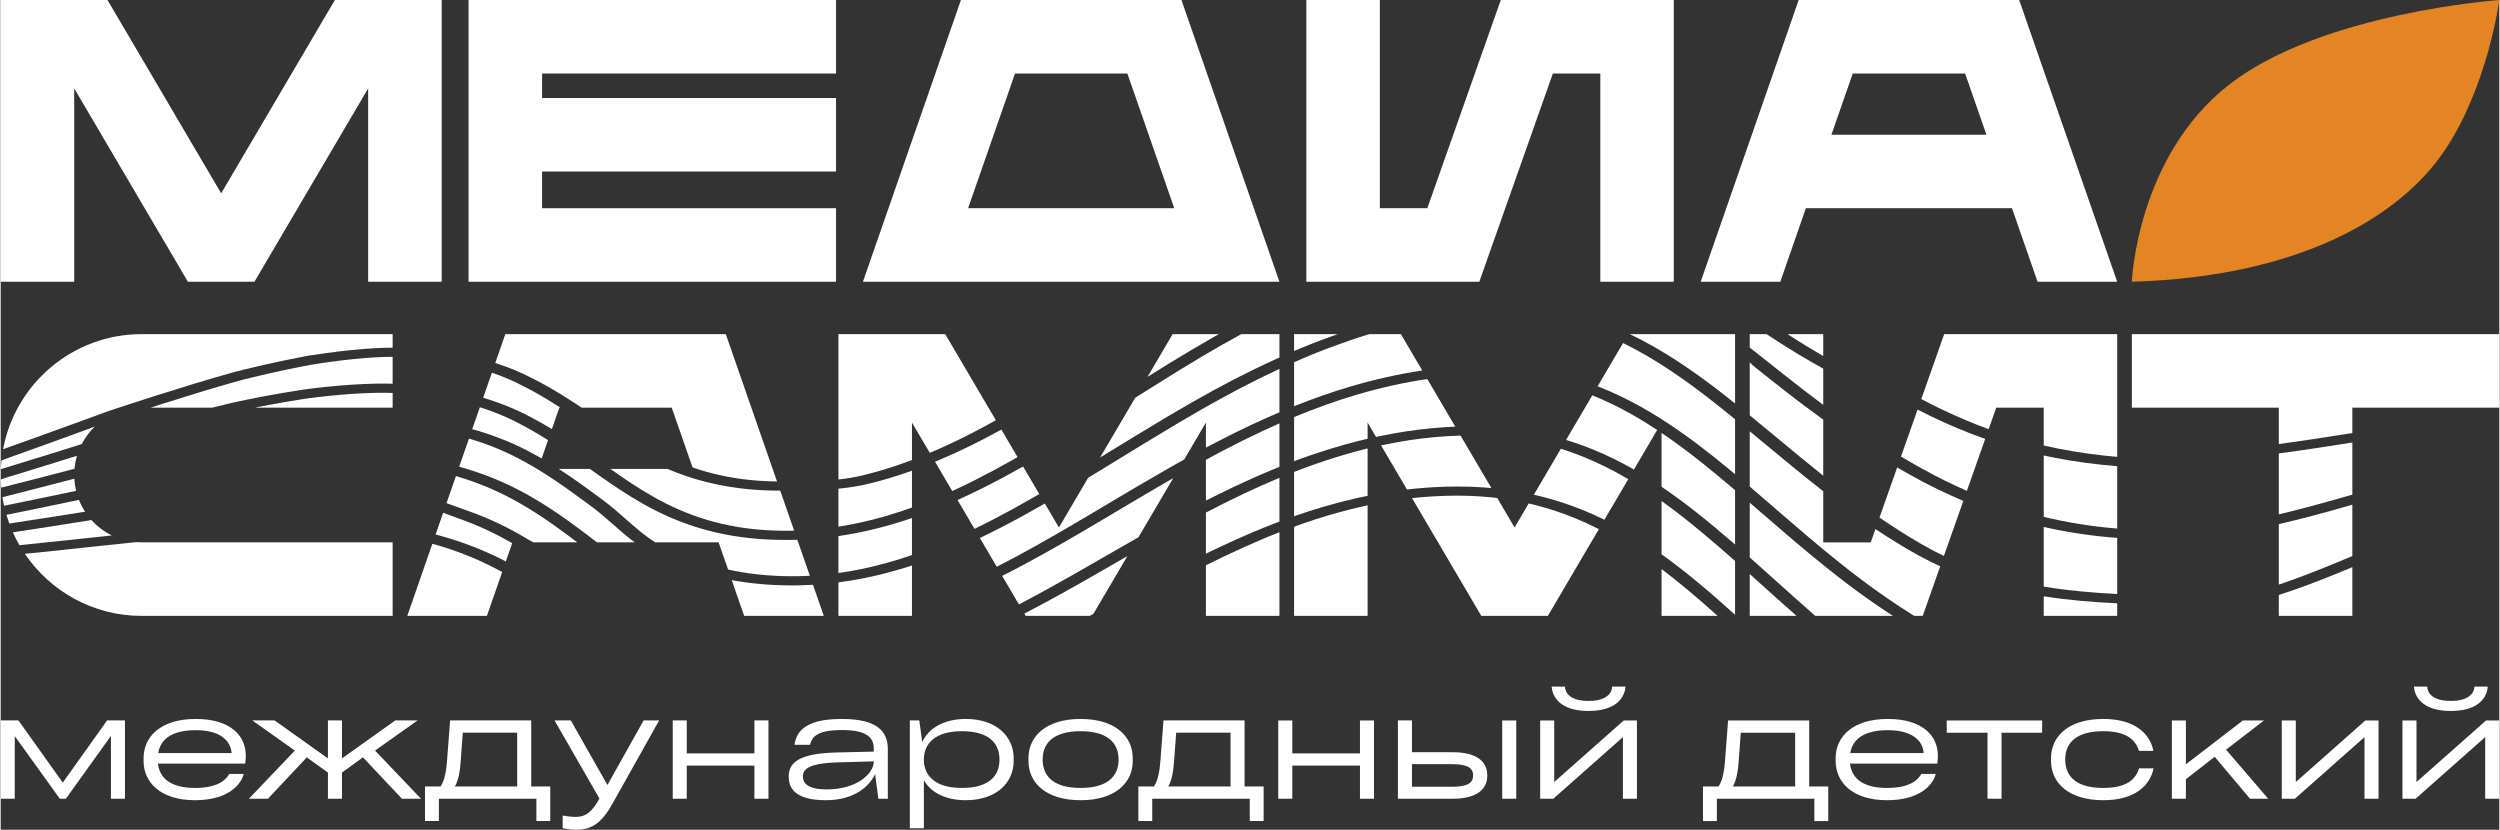
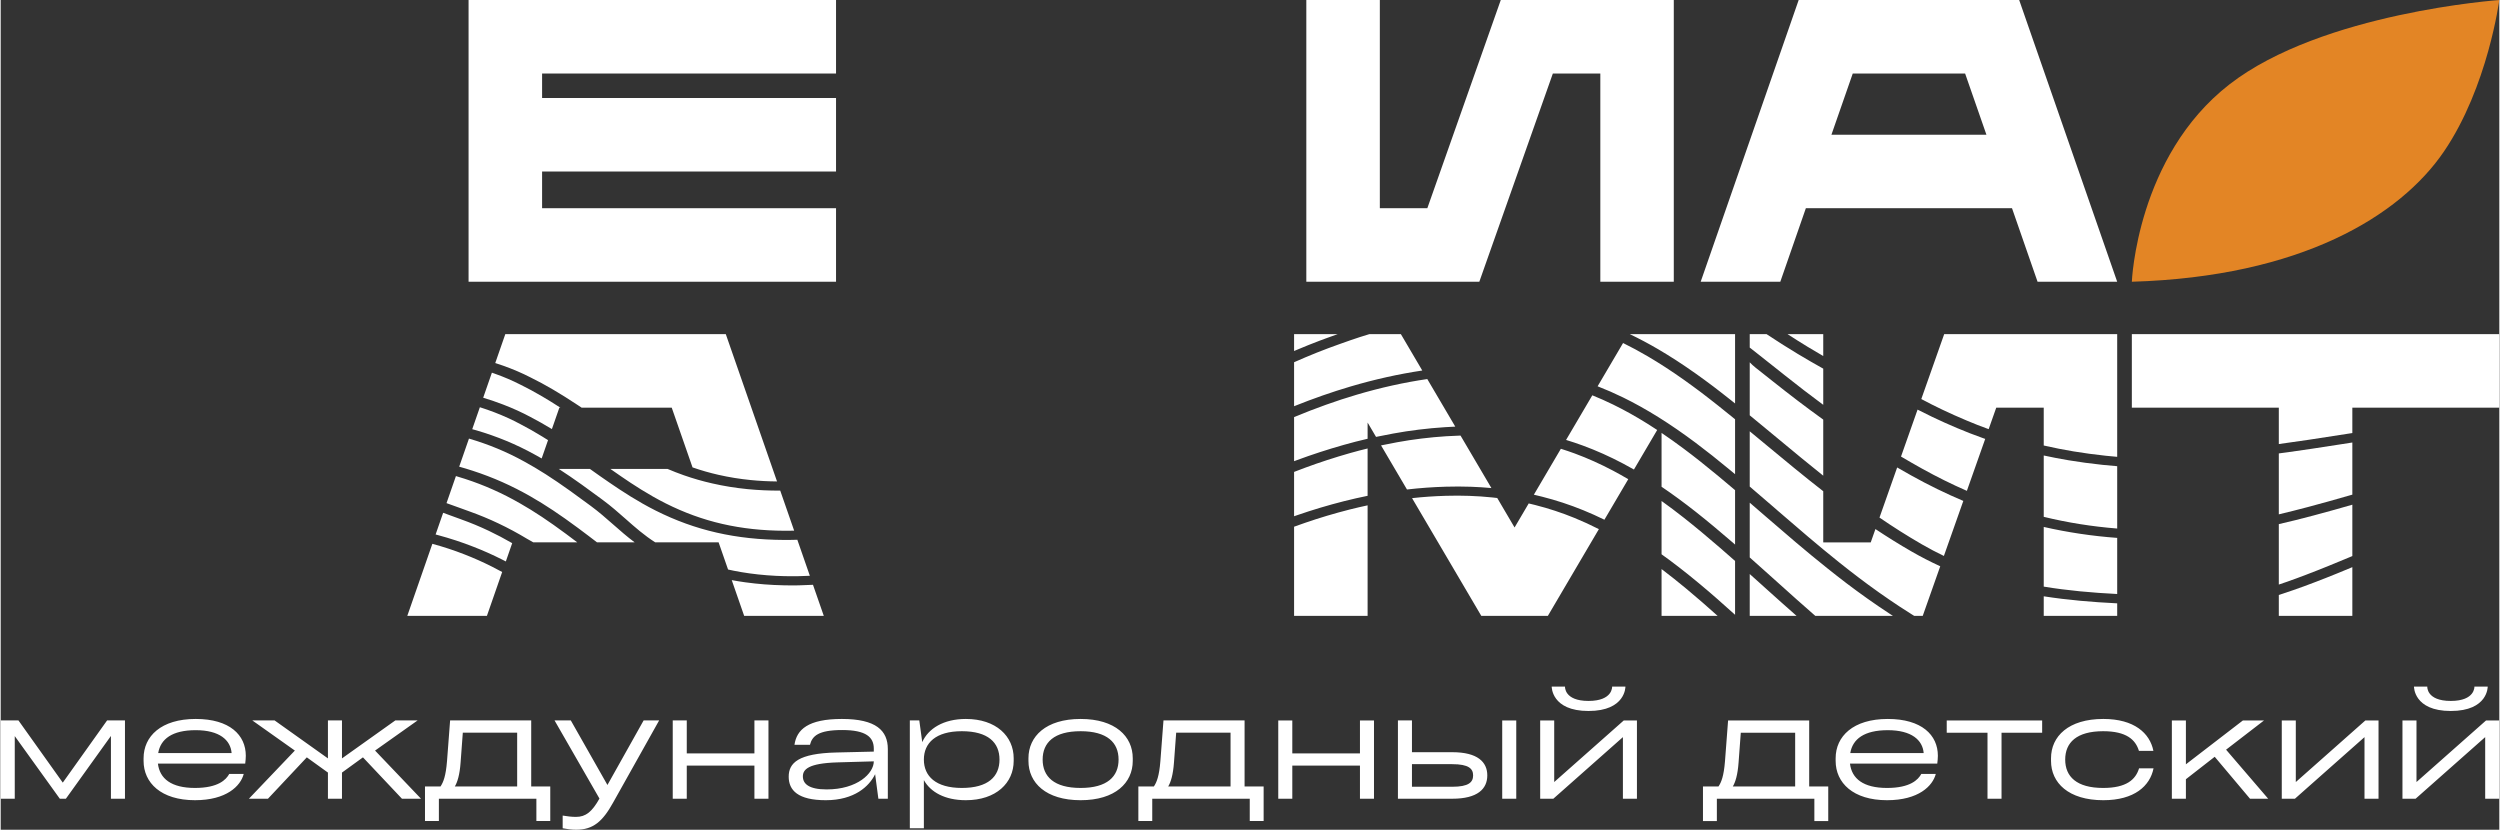
<svg xmlns="http://www.w3.org/2000/svg" xml:space="preserve" width="2094px" height="695px" style="shape-rendering:geometricPrecision; text-rendering:geometricPrecision; image-rendering:optimizeQuality; fill-rule:evenodd; clip-rule:evenodd" viewBox="0 0 2014.25 668.9">
  <rect x="0" y="0" width="2014.25" height="668.9" fill="#333333" stroke="none" />
  <defs>
    <style type="text/css">  .fil0 {fill:#E38525} .fil1 {fill:white} .fil2 {fill:white;fill-rule:nonzero}  </style>
  </defs>
  <g id="Слой_x0020_1">
    <g id="_105553164767232">
      <path class="fil0" d="M1718.02 227.12c0,0 3.93,-101.04 78.64,-159.06 74.7,-58.03 217.56,-68.03 217.56,-68.03 0,0 -9.17,70.02 -44.56,122.05 -35.39,52.02 -115.33,101.03 -251.64,105.04z" />
      <g>
-         <path class="fil1" d="M0.06 386.47c0.07,2.24 0.21,4.45 0.4,6.65 2.82,-0.73 5.65,-1.45 8.47,-2.16 17.23,-4.36 34.12,-8.77 50.57,-13.07 0.34,-3.61 1.02,-7.12 2.03,-10.49 -5.91,1.85 -12.01,3.76 -18.46,5.76 -9.57,2.97 -19.32,5.98 -29.23,9.01l-7.09 2.15 -6.69 2.15zm1.36 14.36c0.36,2.32 0.8,4.61 1.31,6.87l6.59 -1.35c17,-3.43 34.99,-7.2 51.47,-10.66 -0.77,-3.17 -1.26,-6.45 -1.44,-9.8 -5.5,1.43 -11.04,2.87 -16.6,4.32 -9.97,2.58 -19.82,5.12 -29.28,7.52l-7.19 1.81 -4.86 1.29zm3.21 14.21c0.7,2.36 1.47,4.7 2.31,7l2.89 -0.44c15.93,-2.4 31.17,-4.81 46.08,-7.17l11.94 -1.88 0.2 -0.03c-1.95,-3 -3.62,-6.19 -4.96,-9.56 -15.89,3.34 -33.21,6.96 -50.18,10.39l-8.28 1.69zm5.21 14.11c1.59,3.54 3.35,7 5.28,10.35 17.04,-1.72 34.61,-3.6 50.49,-5.3l6.22 -0.67c5.85,-0.63 11.77,-1.27 17.73,-1.9 -6.21,-3.08 -11.76,-7.3 -16.35,-12.4l-2.53 0.41c-9.31,1.47 -18.82,2.98 -28.94,4.57 -10.22,1.61 -20.12,3.14 -29.24,4.53l-2.66 0.41zm9.65 17.32c20.43,30.16 54.97,50.02 94.07,50.02l202.41 0 0 -59.27 -202.41 0c-1.5,0 -2.99,-0.06 -4.46,-0.18 -11.65,1.19 -23.34,2.43 -34.82,3.65l-4.19 0.45c-8.89,0.96 -18.43,1.98 -28.45,3.04 -7.29,0.77 -14.73,1.54 -22.15,2.29zm45.84 -88.46c2.74,-5.29 6.33,-10.08 10.58,-14.18 -2.89,1.1 -5.39,2.05 -6.41,2.42 -17.43,6.35 -36.9,13.44 -55.39,20.02l-7.16 2.55c-1.02,0.38 -2.19,0.83 -3.37,1.28l-0.76 0.29 0 0 -2.22 0.85c-0.24,2.31 -0.4,4.64 -0.49,6.99 2.79,-0.88 5.59,-1.75 8.4,-2.6 9.5,-2.9 19.29,-5.92 29.17,-8.98 8.97,-2.79 18.3,-5.71 27.65,-8.64zm55.5 -29.38l49.67 0c4.56,-1.13 8.93,-2.19 13.15,-3.2l2.22 -0.53 0.01 0.01c0.97,-0.24 1.91,-0.46 2.57,-0.62 0.84,-0.19 1.73,-0.38 2.68,-0.58l7.12 -1.48c2.86,-0.58 5.33,-1.08 7.39,-1.48 2.2,-0.43 4.53,-0.88 6.98,-1.34 4.92,-0.93 9.73,-1.8 14.38,-2.59 4.8,-0.83 9.46,-1.58 13.96,-2.27l5.64 -0.83 5.34 -0.67 0.01 0c1.7,-0.21 3.5,-0.42 5.34,-0.62 1.7,-0.19 3.46,-0.39 5.25,-0.58l0 0c3.58,-0.36 7.04,-0.69 10.34,-0.98 3.26,-0.28 6.53,-0.52 9.79,-0.74 7.37,-0.47 14.01,-0.76 20.12,-0.87 4.7,-0.08 9.06,-0.05 13.18,0.08l0 -21.67c-3.99,-0.02 -8.23,0.09 -12.9,0.33 -5.65,0.3 -11.91,0.8 -19.13,1.52 -2.96,0.3 -6.09,0.66 -9.36,1.05 -3.33,0.41 -6.66,0.85 -9.94,1.3 -1.54,0.22 -3.25,0.47 -5.12,0.75 -1.89,0.28 -3.59,0.55 -5.08,0.78l-5.13 0.83 -5.28 0.99c-4.4,0.85 -8.9,1.76 -13.49,2.73 -4.63,0.98 -9.36,2.01 -14.14,3.1 -2.16,0.5 -4.49,1.04 -6.94,1.62 -2.65,0.62 -5,1.19 -7.11,1.7l-7.13 1.76c-0.48,0.11 -1.04,0.26 -1.66,0.42 -0.53,0.14 -1.08,0.3 -1.62,0.45l-3.59 1.01c-8.63,2.43 -17.62,5.06 -27.12,7.95 -9.57,2.9 -19.75,6.08 -30.67,9.56 -3.05,0.97 -6.28,2 -9.73,3.11zm84.1 0l111.04 0 0 -11.84c-4.18,-0.16 -8.61,-0.2 -13.42,-0.11 -5.65,0.1 -11.88,0.38 -18.91,0.83 -3.02,0.2 -6.2,0.44 -9.5,0.73 -3.39,0.29 -6.65,0.6 -9.8,0.92 -1.62,0.17 -3.35,0.36 -5.17,0.56 -1.55,0.18 -3.22,0.37 -5.02,0.59l-5.16 0.65 -5.26 0.76c-4.39,0.68 -8.89,1.4 -13.46,2.19 -4.67,0.8 -9.4,1.65 -14.14,2.55 -2.16,0.4 -4.51,0.86 -7.09,1.36 -1.44,0.29 -2.82,0.56 -4.11,0.81zm111.04 -48.35l0 -10.91 -202.41 0c-55.52,0 -101.85,40.04 -111.64,92.76l6.16 -2.19c10.21,-3.64 20.12,-7.21 29.57,-10.64 9.81,-3.55 19.43,-7.05 28.45,-10.33l14.65 -5.36 2.55 -0.92c0.61,-0.23 1.32,-0.49 2.45,-0.89 0.87,-0.32 1.72,-0.61 2.53,-0.88l7.34 -2.42c5.16,-1.69 10.29,-3.36 15.4,-5.01 4.59,-1.49 9.23,-2.98 13.92,-4.48 11.2,-3.57 21.47,-6.77 30.94,-9.64 9.61,-2.9 18.69,-5.57 27.39,-8.03l3.61 -1.01c0.66,-0.19 1.32,-0.37 1.97,-0.54 0.69,-0.18 1.35,-0.36 1.95,-0.51 1.39,0 5.7,-1.75 7.09,-1.75 2.69,-0.65 5.1,-1.23 7.3,-1.75 2.24,-0.52 4.62,-1.08 7.04,-1.64 4.97,-1.13 9.88,-2.22 14.71,-3.23 4.65,-0.98 9.21,-1.9 13.63,-2.74 1.98,-0.37 9.22,-1.92 11,-1.92 2.2,-0.34 4.05,-0.62 5.39,-0.82 1.65,-0.25 3.37,-0.5 5.19,-0.76 3.55,-0.49 7.02,-0.95 10.36,-1.35 3.22,-0.39 6.49,-0.76 9.77,-1.09 7.67,-0.76 14.36,-1.29 20.4,-1.61 4.76,-0.24 9.14,-0.36 13.29,-0.34z" />
        <path class="fil1" d="M406.79 269.37l-8.1 23.29c2.16,0.69 4.28,1.4 6.38,2.14 7.85,2.79 15.2,5.93 22.05,9.45 5.92,2.91 11.84,6.1 18.1,9.77 6.27,3.68 12.85,7.81 20.08,12.6 0.98,0.66 1.99,1.33 3.01,2.01l72.64 0 16.77 48.15c6.89,2.41 13.86,4.4 21.01,6.02 8.39,1.91 17.04,3.31 25.94,4.19 6.9,0.69 13.96,1.06 21.17,1.12l-41.3 -118.74 -177.75 0zm-10.81 31.06l-7.02 20.19c5.61,1.7 11,3.55 16.18,5.54 7.86,3.02 15.2,6.36 22,10.02 5.64,2.93 11.28,6.11 17.22,9.72l6.01 -17.27 0.81 0c-5.21,-3.36 -10.04,-6.36 -14.66,-9.07 -6.06,-3.56 -11.79,-6.65 -17.55,-9.48l-0.02 -0.01c-6.36,-3.26 -13.22,-6.2 -20.57,-8.8 -0.79,-0.29 -1.59,-0.56 -2.4,-0.84zm-9.69 27.86l-6.16 17.71c1.12,0.29 2.22,0.59 3.3,0.91l0.01 0c8.37,2.45 16.38,5.27 24.16,8.49 7.78,3.23 15.33,6.86 22.74,10.95 1.92,1.04 3.84,2.12 5.77,3.23l5.14 -14.75c-1.6,-1.02 -3.18,-2.01 -4.74,-2.96 -6.06,-3.72 -11.79,-6.96 -17.56,-9.94l-0.02 -0.01c-6.42,-3.46 -13.3,-6.6 -20.65,-9.43 -3.86,-1.48 -7.85,-2.89 -11.99,-4.2zm-8.79 25.27l-7.88 22.65c3.69,1.03 7.32,2.12 10.88,3.29 8.17,2.65 16.1,5.68 23.88,9.14 7.79,3.46 15.39,7.33 22.91,11.64 5.92,3.39 11.83,7.04 18.07,11.19 6.22,4.14 12.78,8.78 20.03,14.15 2.74,2.03 5.6,4.18 8.5,6.38 2.23,1.69 4.54,3.45 6.85,5.22l30.35 0c-6.13,-4.57 -11.74,-9.5 -17.34,-14.43 -5.79,-5.09 -11.58,-10.17 -17.87,-14.81l-0.2 -0.15c-5.44,-4.01 -11.06,-8.15 -16.6,-12.11 -7.11,-5.09 -13.53,-9.45 -19.59,-13.33 -6.07,-3.87 -11.81,-7.27 -17.57,-10.41l-0.01 0c-7.03,-3.88 -14.17,-7.32 -21.52,-10.37 -7.36,-3.05 -14.93,-5.71 -22.8,-8.02l-0.09 -0.03zm-10.51 30.22l-7.59 21.82c3.85,1.34 7.65,2.73 11.48,4.13 2.43,0.88 4.88,1.77 6.87,2.49 8.02,2.86 15.85,6.09 23.59,9.77 7.75,3.68 15.4,7.79 23.05,12.4 1.61,0.96 3.27,1.9 4.99,2.83l35.44 0c-2.97,-2.26 -5.97,-4.51 -8.94,-6.72 -7.09,-5.25 -13.51,-9.79 -19.6,-13.84 -6.09,-4.04 -11.84,-7.59 -17.59,-10.87l-0.01 0c-7.18,-4.13 -14.41,-7.81 -21.79,-11.09 -7.35,-3.28 -14.87,-6.15 -22.64,-8.68 -2.39,-0.78 -4.81,-1.53 -7.26,-2.24zm-10.3 29.6l-6.08 17.49c0.59,0.16 1.18,0.31 1.77,0.47 10.01,2.7 19.54,5.83 28.59,9.38 7.85,3.04 15.58,6.48 23.29,10.37 0.99,0.5 1.98,1 2.96,1.52l5.13 -14.74c-6.27,-3.63 -12.53,-6.93 -18.84,-9.93 -7.37,-3.5 -14.83,-6.58 -22.46,-9.31l0 -0.01c-2.93,-1.05 -5.22,-1.89 -7.47,-2.72 -2.3,-0.84 -4.59,-1.69 -6.89,-2.52zm-8.7 25.01l-20.21 58.1 64.19 0 12.3 -35.37c-2.71,-1.48 -5.4,-2.9 -8.1,-4.26 -7.41,-3.74 -14.8,-7.03 -22.28,-9.93l0 0c-8.21,-3.22 -16.84,-6.07 -25.9,-8.54zm179.69 -1.17l51.07 0 7.61 21.89c1.5,0.34 3.01,0.66 4.52,0.97 4.15,0.83 8.41,1.55 12.8,2.15 4.62,0.64 9.32,1.15 14.1,1.52 4.8,0.38 9.62,0.62 14.45,0.72 6.67,0.15 13.36,0.05 20.07,-0.3l-10.1 -29.05 -0.8 0.03c-1.62,0.05 -3.26,0.08 -4.93,0.1 -1.64,0.02 -3.3,0.02 -4.96,0.02 -19.4,-0.09 -37.31,-2.01 -54.34,-5.9l0 0c-17.04,-3.89 -33.19,-9.75 -49.06,-17.72 -7.34,-3.69 -14.26,-7.68 -20.55,-11.57 -6.31,-3.91 -11.96,-7.7 -16.78,-11.01 -4.99,-3.37 -10.02,-6.96 -14.96,-10.47l-0.83 -0.59 -25.1 0c5.81,3.75 11.91,7.92 18.57,12.68 5.16,3.68 10.18,7.39 15.08,11l1.84 1.36c6.7,4.94 12.61,10.16 18.43,15.29 7.59,6.71 15.03,13.27 23.87,18.88zm61.65 30.44l10.02 28.83 64.19 0 -8.71 -25.05c-7.87,0.46 -15.71,0.6 -23.54,0.41 -5.31,-0.11 -10.52,-0.36 -15.63,-0.76 -5.13,-0.4 -10.22,-0.95 -15.28,-1.64l0 0c-3.74,-0.52 -7.42,-1.11 -11.05,-1.79zm50.32 -39.86l-11.23 -32.29c-9.02,0.04 -17.81,-0.36 -26.39,-1.2 -9.69,-0.96 -19.11,-2.48 -28.25,-4.57 -7.86,-1.77 -15.49,-3.96 -23.01,-6.59 -4.44,-1.56 -8.84,-3.27 -13.22,-5.14l-46.09 0c2.83,1.99 5.68,3.98 8.54,5.93 4.74,3.26 10.27,6.97 16.34,10.73 6.09,3.77 12.77,7.62 19.83,11.17 14.78,7.43 29.79,12.9 45.59,16.53 15.81,3.63 32.4,5.43 50.34,5.5 2.52,0.01 5.03,-0.01 7.55,-0.07z" />
-         <path class="fil1" d="M734.62 340.64l14.38 24.44c2.55,-1.08 5.13,-2.2 7.73,-3.35 9.23,-4.11 18.81,-8.74 28.87,-13.98 5.42,-2.82 10.97,-5.81 16.67,-8.97l-40.83 -69.41 -86.09 0 0 117.16c6.65,-0.71 13.34,-1.79 20.12,-3.45 9.93,-2.44 19.91,-5.4 30.06,-8.94 3.01,-1.05 6.04,-2.15 9.09,-3.3l0 -30.2zm18.6 31.62l13.87 23.58c6.05,-2.76 12.25,-5.75 18.63,-8.97 10.04,-5.06 20.51,-10.69 31.57,-16.96 0.82,-0.47 1.64,-0.93 2.46,-1.4l-13.05 -22.19c-4.49,2.46 -8.89,4.81 -13.21,7.06 -10.18,5.29 -19.98,10.02 -29.53,14.26 -3.61,1.61 -7.19,3.15 -10.74,4.62zm18.13 30.83l13.69 23.27c11.26,-5.47 22.47,-11.37 33.58,-17.51 6.25,-3.45 12.47,-6.99 18.65,-10.57l-13.07 -22.21c-10.71,6.05 -20.89,11.51 -30.66,16.43 -7.62,3.84 -15,7.36 -22.19,10.59zm18.01 30.62l13.63 23.18c4.69,-2.38 9.46,-4.87 14.35,-7.48 10.66,-5.7 21.36,-11.69 31.66,-17.61 10.17,-5.84 20.16,-11.73 29.37,-17.21l12.25 -7.28c16.54,-9.83 33.62,-19.98 51.06,-29.93 4.25,-2.42 8.38,-4.75 12.41,-6.99l17.5 -29.75 0 20.22c1.93,-1.02 3.84,-2.03 5.73,-3.02 11.13,-5.83 21.6,-11.02 31.78,-15.76 7.35,-3.44 14.6,-6.69 21.76,-9.73l0 -34.95c-4.34,2.02 -8.98,4.23 -14.08,6.7 -10.09,4.94 -20.39,10.27 -31.3,16.23 -10.91,5.96 -22.52,12.59 -35.19,20.09 -17.88,10.61 -35.45,21.38 -52.44,31.79l-10.73 6.58c-3.47,2.13 -6.96,4.26 -10.47,6.39l-23.55 40.04 -11.36 -19.32c-4.98,2.86 -9.99,5.69 -15.03,8.47 -12.32,6.81 -24.79,13.33 -37.35,19.34zm17.96 30.53l13.52 23c3.99,-2.09 7.93,-4.18 11.79,-6.25 5.14,-2.76 10.18,-5.52 15.09,-8.24l0 0c5.56,-3.07 10.96,-6.11 16.07,-9.02 5.52,-3.14 10.27,-5.86 14.63,-8.37l11.56 -6.65c8.53,-4.92 17.18,-9.89 25.58,-14.67l1.64 -0.92 28.05 -47.69c-7.24,4.16 -14.4,8.33 -21.47,12.49 -8.28,4.87 -17.09,10.11 -25.78,15.27l-10.98 6.53c-9.07,5.39 -19.02,11.25 -29.57,17.31 -10.41,5.98 -21.21,12.04 -31.96,17.79 -6.23,3.34 -12.28,6.47 -18.17,9.42zm17.89 30.43l1.07 1.82 51.71 0 0.63 -0.35 2.25 -1.26 27.39 -46.57c-2.99,1.72 -5.96,3.43 -8.91,5.13l-12.39 7.13 0 0.01 -0.55 0.32c-8.87,5.08 -19.32,11.06 -30.29,17.15 -5.04,2.79 -10.06,5.54 -15.05,8.22 -5.07,2.72 -10.29,5.49 -15.6,8.26l0 0.01 -0.26 0.13zm146.38 -124.01l0 32.9c1.95,-0.99 3.89,-1.97 5.81,-2.94 11.12,-5.58 21.59,-10.54 31.79,-15.08l0.01 0c6.37,-2.83 12.45,-5.43 18.3,-7.82 1.12,-0.46 2.24,-0.91 3.36,-1.35l0 -35.07c-4.69,2.07 -9.42,4.21 -14.2,6.45 -10.05,4.7 -20.36,9.81 -31.31,15.55 -4.47,2.34 -9.05,4.79 -13.76,7.36zm0 42.55l0 33.13c2.03,-0.99 4.05,-1.97 6.05,-2.93 11.11,-5.33 21.58,-10.07 31.8,-14.39 5.8,-2.46 11.67,-4.84 17.63,-7.12 1.26,-0.49 2.52,-0.96 3.79,-1.44l0 -35.26c-4.66,1.94 -9.42,3.98 -14.3,6.15 -10.05,4.47 -20.35,9.35 -31.29,14.84 -4.44,2.23 -8.99,4.57 -13.68,7.02zm0 42.52l0 40.76 59.27 0 0 -67.43c-4.92,1.91 -9.73,3.87 -14.45,5.88l0 0c-10.04,4.24 -20.34,8.9 -31.29,14.15 -4.39,2.11 -8.89,4.32 -13.53,6.64zm59.27 -167.57l0 -18.79 -30.77 0c-4.72,2.56 -9.54,5.24 -14.5,8.06 -10.94,6.22 -22.55,13.1 -35.2,20.87 -9.27,5.72 -18.57,11.52 -27.81,17.32 -2.67,1.67 -5.32,3.34 -7.96,5.01l-28.35 48.19 2.14 -1.31c8.63,-5.29 17.41,-10.67 26.3,-16.07 8.92,-5.43 17.93,-10.87 26.95,-16.23 12.75,-7.54 24.5,-14.24 35.63,-20.33 11.1,-6.05 21.55,-11.47 31.76,-16.46l0.01 -0.01c7.09,-3.43 13.41,-6.42 19.3,-9.11 0.84,-0.39 1.67,-0.77 2.5,-1.14zm-48.84 -18.79l-37.26 0 -20.24 34.43c5.62,-3.52 11.31,-7.06 17.06,-10.61l0.01 -0.01c12.76,-7.83 24.5,-14.79 35.61,-21.09 1.62,-0.92 3.22,-1.83 4.82,-2.72zm-306.67 124.59l0 30.62c5.94,-0.93 11.89,-2.05 17.89,-3.37 13.59,-2.99 27.36,-7.01 41.38,-12.06l0 -29.7c-1.06,0.38 -2.11,0.76 -3.17,1.12 -10.62,3.7 -21.08,6.8 -31.54,9.35 -8.19,2.01 -16.38,3.25 -24.56,4.04zm0 38.2l0 29.78c5.92,-0.82 11.86,-1.84 17.84,-3.06 13.59,-2.77 27.37,-6.56 41.43,-11.4l0 -29.84c-11.05,3.76 -21.97,6.92 -32.81,9.47 -8.87,2.09 -17.68,3.77 -26.46,5.05zm0 37.33l0 27 59.27 0 0 -40.6c-12.89,4.2 -25.6,7.56 -38.19,10.1 -7.06,1.43 -14.08,2.59 -21.08,3.5z" />
        <path class="fil1" d="M1042.66 269.37l0 13.59c0.72,-0.31 1.44,-0.61 2.16,-0.91 3.05,-1.31 6.17,-2.59 9.33,-3.85 3.18,-1.27 6.25,-2.46 9.23,-3.59 1.55,-0.59 3.14,-1.18 4.75,-1.76 1.66,-0.61 3.23,-1.18 4.7,-1.7 1.88,-0.68 3.52,-1.27 4.97,-1.78l-35.14 0zm0 22.65l0 35.45c15.53,-6.23 30.67,-11.52 45.62,-15.93 19.44,-5.73 38.55,-9.98 57.72,-12.85l-17.24 -29.32 -25.43 0c-5.08,1.52 -10.07,3.13 -14.96,4.82l-0.01 0.01c-2.11,0.72 -4.55,1.59 -7.34,2.59l-1.94 0.69c-2.2,0.78 -4.45,1.6 -6.72,2.44l-2.48 0.91c-2.99,1.12 -6.01,2.3 -9.03,3.5 -3.03,1.22 -6.03,2.45 -8.98,3.7 -2.99,1.27 -6.04,2.58 -9.21,3.99zm0 44.22l0 35.55c0.8,-0.3 1.59,-0.59 2.39,-0.89 6,-2.23 12.16,-4.37 18.46,-6.42 6.26,-2.04 12.65,-3.98 19.17,-5.83 6.28,-1.79 12.7,-3.44 19.25,-4.95l0 -13.06 6.8 11.56c4.5,-0.96 9.07,-1.85 13.7,-2.68 6.89,-1.27 13.82,-2.33 20.78,-3.18 6.98,-0.86 14.06,-1.52 21.23,-1.98 2.72,-0.18 5.44,-0.33 8.16,-0.44l-22.56 -38.35c-18.82,2.76 -37.63,6.92 -56.84,12.61 -16.47,4.87 -33.23,10.87 -50.54,18.06zm0 44.19l0 35.74c0.9,-0.31 1.8,-0.62 2.7,-0.93l0.01 0c6.09,-2.11 12.26,-4.1 18.51,-5.97 6.3,-1.88 12.7,-3.64 19.19,-5.29l0.01 0c6.35,-1.6 12.63,-3.03 18.85,-4.29l0 -38.16c-4.74,1.15 -9.42,2.38 -14.05,3.69 -6.27,1.79 -12.45,3.66 -18.51,5.64 -6.03,1.96 -11.97,4.03 -17.83,6.2l-0.01 0c-2.96,1.1 -5.91,2.22 -8.87,3.37zm0 44.18l0 71.88 59.27 0 0 -89.11c-4.73,1.01 -9.51,2.12 -14.33,3.33 -6.29,1.6 -12.46,3.3 -18.49,5.1 -6.09,1.82 -12.03,3.73 -17.79,5.73 -2.89,1 -5.78,2.02 -8.66,3.07zm70.11 -65.55l20.9 35.54c10.45,-1.21 20.85,-1.96 31.28,-2.25 6.81,-0.21 13.56,-0.19 20.25,0.04 5.56,0.2 11.06,0.55 16.53,1.05l-24.89 -42.31c-3.79,0.1 -7.6,0.28 -11.43,0.54l-0.01 0c-6.71,0.43 -13.38,1.05 -20,1.86 -6.65,0.81 -13.18,1.8 -19.6,2.98l0 0c-4.39,0.78 -8.73,1.63 -13.03,2.55zm25 42.51l55.82 94.92 53.65 0 41.13 -69.94c-6.53,-3.33 -13.06,-6.32 -19.63,-9.01 -10.34,-4.22 -20.76,-7.65 -31.41,-10.35l-0.01 -0.01c-1.82,-0.47 -3.65,-0.91 -5.51,-1.34l-11.4 19.38 -13.97 -23.76c-1.32,-0.16 -2.66,-0.31 -3.99,-0.45 -6.14,-0.64 -12.32,-1.06 -18.54,-1.28 -6.24,-0.22 -12.52,-0.23 -18.86,-0.04l-0.52 0.02c-8.9,0.26 -17.8,0.87 -26.76,1.86zm155.06 17.4l19.22 -32.68c-4.14,-2.44 -8.23,-4.73 -12.28,-6.88 -10.29,-5.43 -20.53,-10.02 -30.84,-13.83 -3.73,-1.37 -7.46,-2.63 -11.2,-3.8l-21.77 37.01c2.24,0.51 4.46,1.05 6.66,1.62 11.3,2.86 22.31,6.48 33.19,10.91 5.7,2.32 11.37,4.87 17.02,7.65zm23.8 -40.47l18.75 -31.87c-2.65,-1.75 -5.27,-3.44 -7.86,-5.06 -9.44,-5.9 -18.61,-11.01 -27.64,-15.42l0 0c-5.61,-2.74 -11.2,-5.23 -16.8,-7.48l-21.16 35.98c4.54,1.38 9.06,2.89 13.55,4.54 10.91,4.01 21.71,8.85 32.52,14.56 2.87,1.51 5.75,3.09 8.64,4.75zm22.27 -29.52l0 43.41c8.92,6.03 18.07,12.74 27.54,20.19l0 0c9.91,7.82 19.78,16.1 29.28,24.3 0.82,0.71 1.63,1.42 2.44,2.12l0 -43.87c-4.39,-3.73 -8.91,-7.54 -13.51,-11.35 -5.23,-4.33 -10.07,-8.26 -14.59,-11.84 -4.53,-3.59 -8.92,-6.97 -13.24,-10.19 -6.12,-4.57 -12.08,-8.82 -17.92,-12.77zm0 54.89l0 42.96c10.13,7.25 20.04,15.01 29.7,23.03 10.13,8.4 20,17.09 29.56,25.75l0 -43.39c-4.01,-3.56 -8.14,-7.17 -12.35,-10.81 -9.43,-8.15 -19.22,-16.36 -29.04,-24.1 -6.09,-4.79 -12.04,-9.27 -17.87,-13.44zm0 54.87l0 37.75 45.21 0c-8.21,-7.38 -16.63,-14.73 -25.22,-21.87 -6.56,-5.44 -13.23,-10.77 -19.99,-15.88zm59.26 -76.47l0 -44.29c-4.35,-3.55 -8.83,-7.16 -13.4,-10.79 -2.41,-1.92 -4.81,-3.8 -7.21,-5.66 -2.41,-1.87 -4.63,-3.58 -6.71,-5.17 -2.34,-1.75 -4.68,-3.49 -7.09,-5.25 -2.33,-1.71 -4.59,-3.34 -6.79,-4.91 -10.12,-7.16 -19.83,-13.46 -29.27,-19 -6.73,-3.94 -13.32,-7.49 -19.82,-10.68l-20.52 34.88c6.85,2.66 13.67,5.65 20.5,8.98 9.31,4.55 18.76,9.82 28.48,15.89 9.72,6.07 19.68,12.93 30.04,20.67 4.19,3.14 8.64,6.56 13.39,10.32 4.68,3.7 9.57,7.67 14.75,11.97 1.22,1.01 2.44,2.02 3.65,3.04zm0 -57.02l0 -55.88 -84.85 0c7.53,3.59 15.16,7.65 22.97,12.21 9.7,5.69 19.68,12.16 30.07,19.51l0.01 0c2.31,1.64 4.61,3.3 6.91,4.98 2.38,1.74 4.77,3.51 7.19,5.34l0.01 0c2.29,1.75 4.55,3.49 6.79,5.23 2.25,1.75 4.66,3.64 7.27,5.71 1.22,0.97 2.43,1.93 3.63,2.9z" />
        <path class="fil1" d="M1409.98 269.37l0 10.84c2.46,1.92 4.66,3.65 6.7,5.25 2.47,1.96 5.17,4.1 7.89,6.25l6.86 5.42 6.92 5.5c10.28,8.16 20.49,16.05 30.89,23.72l0 -29.16c-7.01,-3.9 -13.93,-7.91 -20.65,-11.95 -8.76,-5.28 -17.18,-10.62 -25.03,-15.87l-13.58 0zm0 22.7l0 42.73c4.56,3.73 8.8,7.23 12.82,10.57 3.77,3.11 6.12,5.05 8.47,7l2.75 2.28c11.54,9.58 23.21,19.25 35.22,28.82l0 -45.22c-13.83,-9.92 -27.18,-20.15 -40.62,-30.83l-6.92 -5.49 -6.86 -5.42c-1.91,-1.51 -3.45,-2.98 -4.86,-4.44zm0 55.61l0 44.56c4.35,3.71 8.64,7.4 12.79,10.99 1.6,1.37 3.23,2.77 4.89,4.2 1.59,1.37 3.22,2.79 4.88,4.24l0.52 0.45c15.69,13.56 31.92,27.57 48.99,41.21 2.64,2.11 5.34,4.24 8.06,6.36 2.68,2.08 5.28,4.08 7.8,5.99l0.01 0.01c2.43,1.85 4.99,3.76 7.7,5.75 2.75,2.01 5.63,4.08 8.66,6.24 2.73,1.93 5.59,3.92 8.56,5.94 2.9,1.99 5.72,3.88 8.43,5.66l0 -0.01c3.4,2.23 6.48,4.21 9.37,6.01 0.66,0.41 1.31,0.82 1.94,1.21l6.86 0 14.12 -40c-7.79,-3.56 -15.54,-7.54 -23.25,-11.98 -10.03,-5.78 -19.67,-11.81 -29,-18.02l-3.78 10.73 -38.29 0 0 -41.23c-15.56,-12.1 -30.45,-24.44 -45.13,-36.62l-11.2 -9.27 -2.93 -2.42zm0 57.56l0 44.14c4.41,3.91 8.72,7.76 12.86,11.48l10.35 9.27c9.68,8.7 19.54,17.57 29.66,26.36l62.58 0c-1.06,-0.68 -2.14,-1.39 -3.25,-2.12l0 0c-2.96,-1.95 -5.88,-3.9 -8.72,-5.84 -2.82,-1.93 -5.67,-3.91 -8.54,-5.94 -3.15,-2.24 -6.06,-4.34 -8.78,-6.33 -2.67,-1.95 -5.26,-3.88 -7.82,-5.83l-0.01 0c-2.53,-1.93 -5.2,-3.99 -7.99,-6.17 -2.7,-2.11 -5.37,-4.22 -7.99,-6.32 -8.68,-6.91 -17.14,-13.93 -25.43,-20.95 -8.22,-6.96 -16.34,-13.98 -24.33,-20.88l-4.89 -4.23c-1.6,-1.38 -3.21,-2.78 -4.87,-4.2l-0.01 -0.01 -2.82 -2.43zm0 57.5l0 33.75 37.77 0c-8.5,-7.46 -16.81,-14.93 -24.98,-22.26l-5 -4.51 -4.97 -4.45 -2.82 -2.53zm156.52 -14.56l15.66 -44.37c-14.06,-5.93 -27.97,-12.73 -41.78,-20.41 -3.92,-2.18 -7.77,-4.37 -11.55,-6.56l-14.25 40.4c11,7.53 22.42,14.8 34.38,21.69 5.82,3.35 11.67,6.43 17.54,9.25zm18.53 -52.49l14.78 -41.87c-0.67,-0.24 -1.35,-0.48 -2.03,-0.72 -7.1,-2.52 -13.99,-5.21 -20.67,-8.04 -6.83,-2.88 -13.46,-5.85 -19.9,-8.93 -4.08,-1.95 -8.05,-3.92 -11.93,-5.93l-13.35 37.85c5.5,3.25 11.13,6.48 16.92,9.71 11.99,6.66 24.03,12.63 36.18,17.93zm17.56 -49.73l6.12 -17.33 38.28 0 0 30.5 0.72 0.16c7.54,1.73 15.28,3.25 23.22,4.58 8.25,1.37 17.12,2.58 26.1,3.53 3.05,0.32 6.12,0.61 9.18,0.87l0 -98.9 -139.47 0 -18.45 52.31c5.43,2.91 11.05,5.75 16.84,8.51 6.28,2.99 12.74,5.89 19.4,8.68l0.01 0.01c5.83,2.48 11.85,4.84 18.05,7.08zm44.4 21.23l0 49.45c19.34,4.7 39.04,7.83 59.22,9.43l0 -50.25c-3.95,-0.31 -7.91,-0.68 -11.85,-1.09 -9.42,-0.99 -18.7,-2.25 -27.33,-3.69 -6.81,-1.14 -13.49,-2.43 -20.04,-3.85zm0 57.59l0 48.11c19.36,3.21 39.07,4.95 59.22,5.96l0 -45.23c-20.2,-1.49 -39.9,-4.43 -59.22,-8.84zm0 55.93l0 15.78 59.22 0 0 -10.11c-20.16,-0.98 -39.87,-2.65 -59.22,-5.67zm-177.75 -193.7l0 -17.64 -28.78 0c5.24,3.41 10.7,6.85 16.3,10.26 4.09,2.48 8.26,4.95 12.48,7.38z" />
        <path class="fil1" d="M1836.5 328.63l0 29.34c8.73,-1.18 17,-2.39 24.4,-3.49 11.82,-1.76 23.47,-3.58 34.87,-5.38l0 -20.47 118.48 0 0 -59.26 -296.23 0 0 59.26 118.48 0zm0 36.9l0 49.11c7.38,-1.74 15.13,-3.69 23.33,-5.87 5.53,-1.46 10.97,-2.95 16.6,-4.52 5.35,-1.5 11.34,-3.21 17.98,-5.11l0 0 1.36 -0.39 0 -42.03c-2.94,0.46 -5.89,0.92 -8.84,1.38 -8.08,1.26 -15.95,2.47 -23.26,3.57 -8.07,1.21 -17.24,2.54 -27.17,3.86zm0 56.99l0 48.72c1.89,-0.63 3.77,-1.27 5.63,-1.92 5.74,-2 11.38,-4.06 16.91,-6.2l0.01 -0.01c5.81,-2.2 11.7,-4.54 17.53,-6.91 5.86,-2.38 11.55,-4.74 17.02,-7.03l2.17 -0.91 0 -41.41c-5.23,1.5 -10,2.87 -14.36,4.09 -5.71,1.6 -11.21,3.1 -16.78,4.58 -9.96,2.66 -19.29,4.98 -28.13,7zm0 57.12l0 16.85 59.27 0 0 -39.28c-4.11,1.72 -8.29,3.45 -12.48,5.15 -5.83,2.37 -11.79,4.74 -17.78,7.01 -5.7,2.2 -11.51,4.33 -17.45,6.39 -3.84,1.34 -7.69,2.63 -11.56,3.88z" />
      </g>
      <g>
-         <polygon class="fil1" points="59.27,227.12 59.27,71.27 150.93,227.12 204.57,227.12 296.23,71.27 296.23,227.12 355.5,227.12 355.5,0 269.41,0 177.75,155.85 86.09,0 0,0 0,227.12 " />
        <polygon class="fil1" points="377.18,0 377.18,227.12 673.41,227.12 673.41,167.85 436.45,167.85 436.45,138.27 673.41,138.27 673.41,79.01 436.45,79.01 436.45,59.27 673.41,59.27 673.41,0 " />
-         <path class="fil1" d="M774.09 0l-79 227.12 335.76 0 -79.01 -227.12 -177.75 0zm5.79 167.85l37.8 -108.58 90.58 0 37.8 108.58 -166.18 0z" />
        <polygon class="fil1" points="1052.53,0 1052.53,227.12 1191.99,227.12 1251.26,59.27 1289.54,59.27 1289.54,227.12 1348.76,227.12 1348.76,0 1209.29,0 1150.08,167.85 1111.79,167.85 1111.79,0 " />
        <path class="fil1" d="M1449.44 0l-79 227.12 64.19 0 20.6 -59.27 166.18 0 20.6 59.27 64.19 0 -79.01 -227.12 -177.75 0zm26.39 108.64l17.2 -49.37 90.58 0 17.19 49.37 -124.97 0z" />
      </g>
      <path class="fil2" d="M50.05 630.91l-35.73 -50.14 -14.29 0 0 63.12 11.31 0 0 -50.49 36.32 50.49 4.89 0 36.32 -50.61 0 50.61 11.31 0 0 -63.12 -14.41 0 -35.72 50.14zm147.55 -21.68c0,-16.67 -12.98,-29.65 -40.37,-29.65 -27.99,0 -42.04,14.05 -42.04,31.68l0 2.14c0,17.63 14.05,31.68 41.44,31.68 25.37,0 36.8,-11.43 39.3,-21.2l-11.67 0c-2.5,4.65 -8.93,11.32 -27.63,11.32 -19.17,0 -28.46,-7.51 -29.89,-19.65l70.38 0c0.24,-2.03 0.48,-4.17 0.48,-6.32zm-40.37 -20.6c19.17,0 28.1,7.98 28.93,18.46l-59.18 0c1.9,-11.31 11.19,-18.46 30.25,-18.46zm181.61 55.26l-37.04 -38.82 34.3 -24.3 -17.98 0 -42.99 30.61 0 -30.61 -11.32 0 0 30.61 -42.99 -30.61 -17.98 0 34.3 24.3 -37.04 38.82 15.36 0 31.32 -33.35 17.03 12.27 0 21.08 11.32 0 0 -21.08 16.91 -12.27 31.44 33.35 15.36 0zm88.84 -63.12l-65.38 0 -2.5 32.87c-0.96,12.03 -2.98,17.03 -5.24,20.36l-12.51 0 0 27.87 11.2 0 0 -17.98 78.6 0 0 17.98 11.19 0 0 -27.87 -15.36 0 0 -53.23zm-61.57 53.23c2.02,-3.33 3.93,-9.28 4.64,-19.29l1.79 -24.05 43.82 0 0 43.34 -50.25 0zm123.02 -1.19l-29.53 -52.04 -13.11 0 36.21 63c-5.96,10.6 -10.96,14.77 -18.94,14.77 -3.45,0 -7.26,-0.48 -10.72,-1.07l0 10.24c3.58,0.71 7.27,1.19 10.84,1.19 13.82,0 21.44,-6.79 29.77,-21.8l37.16 -66.33 -12.5 0 -29.18 52.04zm118.49 -25.48l-54.54 0 0 -26.56 -11.31 0 0 63.12 11.31 0 0 -26.68 54.54 0 0 26.68 11.32 0 0 -63.12 -11.32 0 0 26.56zm70.5 -27.75c-27.27,0 -36.44,8.57 -38.22,20.84l12.5 0c1.79,-7.02 6.67,-11.91 25.96,-11.91 19.41,0 25.49,5.84 25.49,15.01l0 2.38 -30.01 0.71c-30.97,0.72 -38.59,8.46 -38.59,19.53 0,10.96 7.5,18.94 29.89,18.94 23.11,0 35.01,-11.19 39.78,-20.96l2.62 19.77 7.62 0 0 -40.02c0,-14.88 -9.41,-24.29 -37.04,-24.29zm-12.26 56.81c-14.53,0 -19.18,-4.65 -19.18,-10.48 0,-5.6 4.29,-10.6 27.87,-11.32l29.3 -0.83c0,9.65 -13.22,22.63 -37.99,22.63zm112.18 -56.81c-18.1,0 -30.37,7.86 -35.13,18.7l-2.38 -17.51 -7.63 0 0 86.94 11.32 0 0 -38.83c5.36,9.65 16.91,16.2 33.82,16.2 24.53,0 38.58,-14.05 38.58,-31.68l0 -2.14c0,-17.63 -14.05,-31.68 -38.58,-31.68zm-3.22 55.62c-21.07,0 -30.6,-9.53 -30.6,-22.87 0,-13.34 9.53,-22.87 30.6,-22.87 21.2,0 30.37,9.18 30.37,22.87 0,13.7 -9.17,22.87 -30.37,22.87zm95.75 9.88c27.99,0 42.04,-14.05 42.04,-31.68l0 -2.14c0,-17.63 -14.05,-31.68 -42.04,-31.68 -27.99,0 -42.04,14.05 -42.04,31.68l0 2.14c0,17.63 14.05,31.68 42.04,31.68zm0 -9.88c-21.43,0 -30.6,-9.17 -30.6,-22.87 0,-13.69 9.17,-22.87 30.6,-22.87 21.44,0 30.61,9.18 30.61,22.87 0,13.7 -9.17,22.87 -30.61,22.87zm132.19 -54.43l-65.38 0 -2.5 32.87c-0.95,12.03 -2.98,17.03 -5.24,20.36l-12.51 0 0 27.87 11.2 0 0 -17.98 78.6 0 0 17.98 11.19 0 0 -27.87 -15.36 0 0 -53.23zm-61.57 53.23c2.03,-3.33 3.93,-9.28 4.65,-19.29l1.78 -24.05 43.83 0 0 43.34 -50.26 0zm154.58 -26.67l-54.54 0 0 -26.56 -11.32 0 0 63.12 11.32 0 0 -26.68 54.54 0 0 26.68 11.31 0 0 -63.12 -11.31 0 0 26.56zm41.92 -0.95l0 -25.61 -11.31 0 0 63.12 43.82 0c20.48,0 28.22,-7.98 28.22,-18.82 0,-10.71 -7.74,-18.69 -28.22,-18.69l-32.51 0zm72.76 37.51l11.32 0 0 -63.12 -11.32 0 0 63.12zm-72.76 -9.65l0 -18.22 32.39 0c13.46,0 16.91,3.69 16.91,9.05 0,5.48 -3.45,9.17 -16.91,9.17l-32.39 0zm112.66 -80.74c0,0 -0.36,19.65 29.65,19.65 30.13,0 29.77,-19.65 29.77,-19.65l-10.72 0c0,0 0.72,11.55 -19.05,11.55 -19.77,0 -18.93,-11.55 -18.93,-11.55l-10.72 0zm2.02 76.93l0 -49.66 -11.31 0 0 63.12 10.6 0 56.09 -49.66 0 49.66 11.31 0 0 -63.12 -10.6 0 -56.09 49.66zm205.55 -49.66l-65.38 0 -2.5 32.87c-0.95,12.03 -2.98,17.03 -5.24,20.36l-12.51 0 0 27.87 11.2 0 0 -17.98 78.6 0 0 17.98 11.19 0 0 -27.87 -15.36 0 0 -53.23zm-61.57 53.23c2.02,-3.33 3.93,-9.28 4.64,-19.29l1.79 -24.05 43.83 0 0 43.34 -50.26 0zm165.3 -24.77c0,-16.67 -12.99,-29.65 -40.38,-29.65 -27.98,0 -42.03,14.05 -42.03,31.68l0 2.14c0,17.63 14.05,31.68 41.44,31.68 25.36,0 36.8,-11.43 39.3,-21.2l-11.67 0c-2.5,4.65 -8.93,11.32 -27.63,11.32 -19.17,0 -28.46,-7.51 -29.89,-19.65l70.38 0c0.24,-2.03 0.48,-4.17 0.48,-6.32zm-40.38 -20.6c19.18,0 28.11,7.98 28.94,18.46l-59.18 0c1.9,-11.31 11.19,-18.46 30.24,-18.46zm80.39 2.03l0 53.23 11.31 0 0 -53.23 32.75 0 0 -9.89 -76.93 0 0 9.89 32.87 0zm51.21 22.74c0,17.63 14.05,31.68 42.16,31.68 25.01,0 37.63,-11.43 40.49,-25.72l-11.67 0c-2.74,9.05 -10.13,15.84 -28.94,15.84 -21.44,0 -30.61,-9.17 -30.61,-22.87 0,-13.69 9.17,-22.87 30.61,-22.87 18.69,0 26.08,6.79 28.82,15.84l11.67 0c-2.86,-14.29 -15.48,-25.72 -40.37,-25.72 -28.11,0 -42.16,14.05 -42.16,31.68l0 2.14zm175.06 30.49l-33.94 -39.54 30.61 -23.58 -17.03 0 -45.97 35.37 0 -35.37 -11.32 0 0 63.12 11.32 0 0 -15.72 23.22 -18.1 28.46 33.82 14.65 0zm22.27 -13.46l0 -49.66 -11.31 0 0 63.12 10.59 0 56.1 -49.66 0 49.66 11.31 0 0 -63.12 -10.6 0 -56.09 49.66zm95.27 -76.93c0,0 -0.36,19.65 29.65,19.65 30.13,0 29.78,-19.65 29.78,-19.65l-10.72 0c0,0 0.71,11.55 -19.06,11.55 -19.77,0 -18.93,-11.55 -18.93,-11.55l-10.72 0zm2.02 76.93l0 -49.66 -11.31 0 0 63.12 10.6 0 56.09 -49.66 0 49.66 11.31 0 0 -63.12 -10.59 0 -56.1 49.66z" />
    </g>
  </g>
</svg>